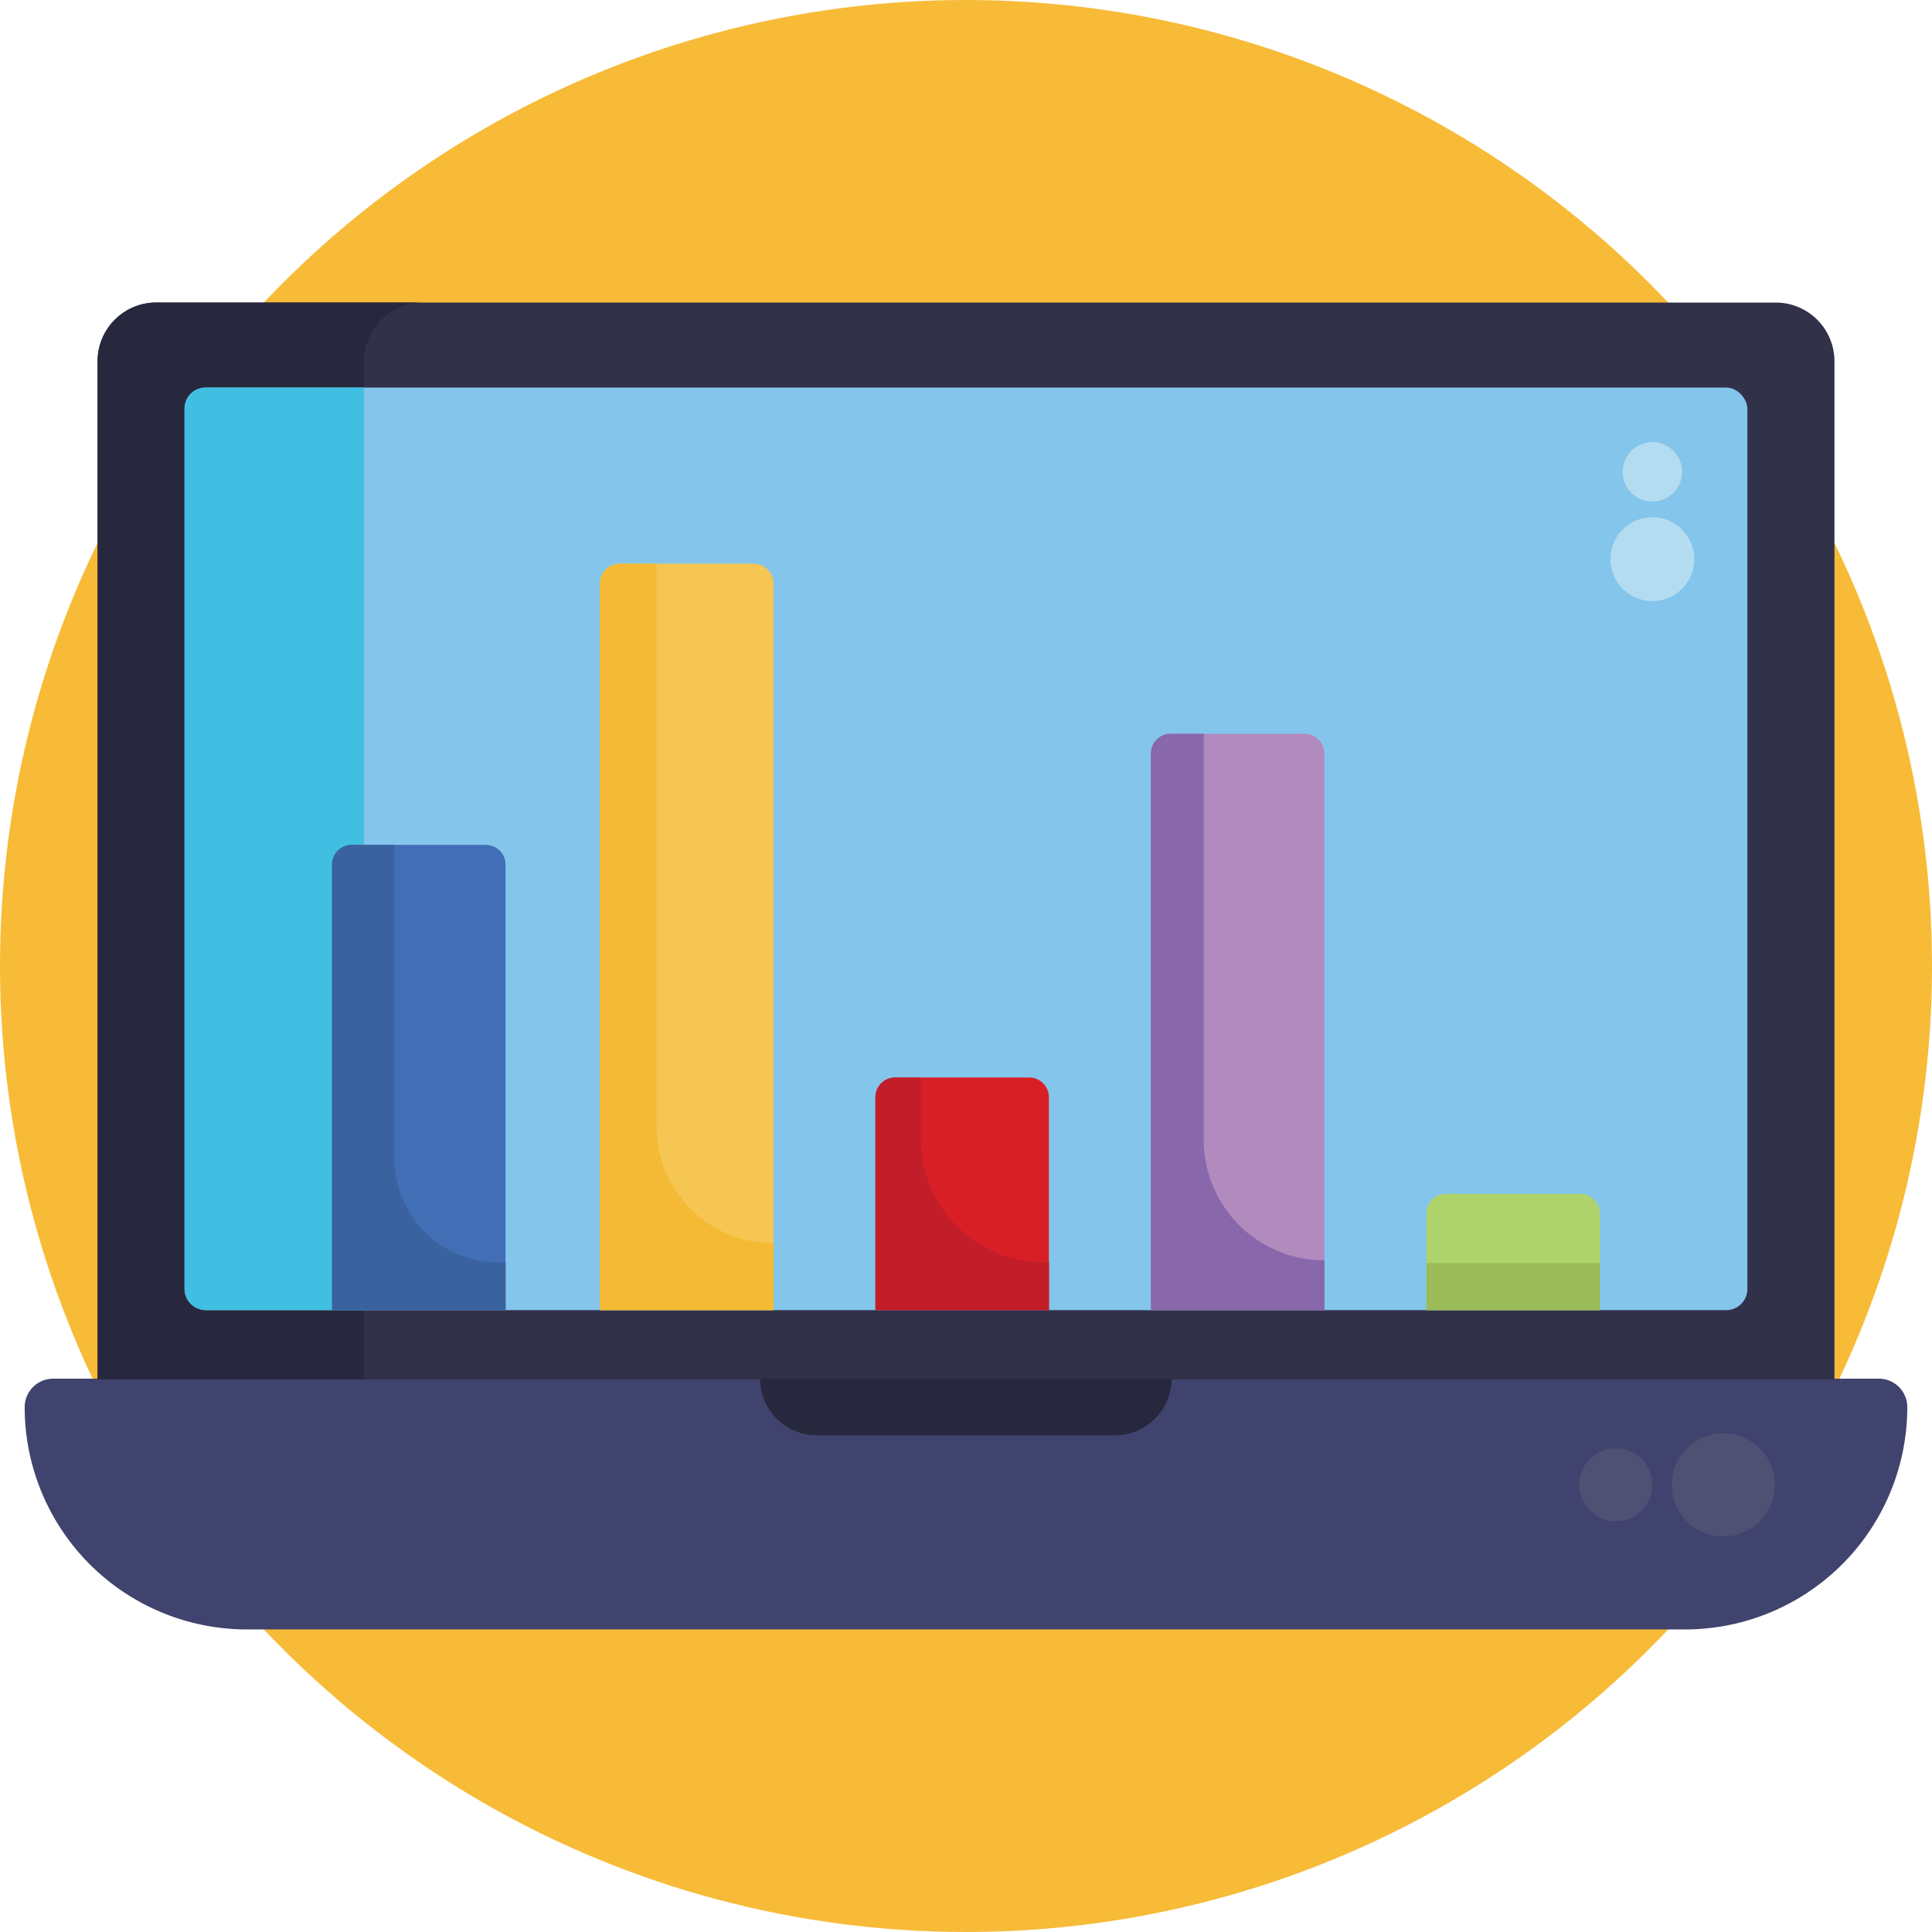
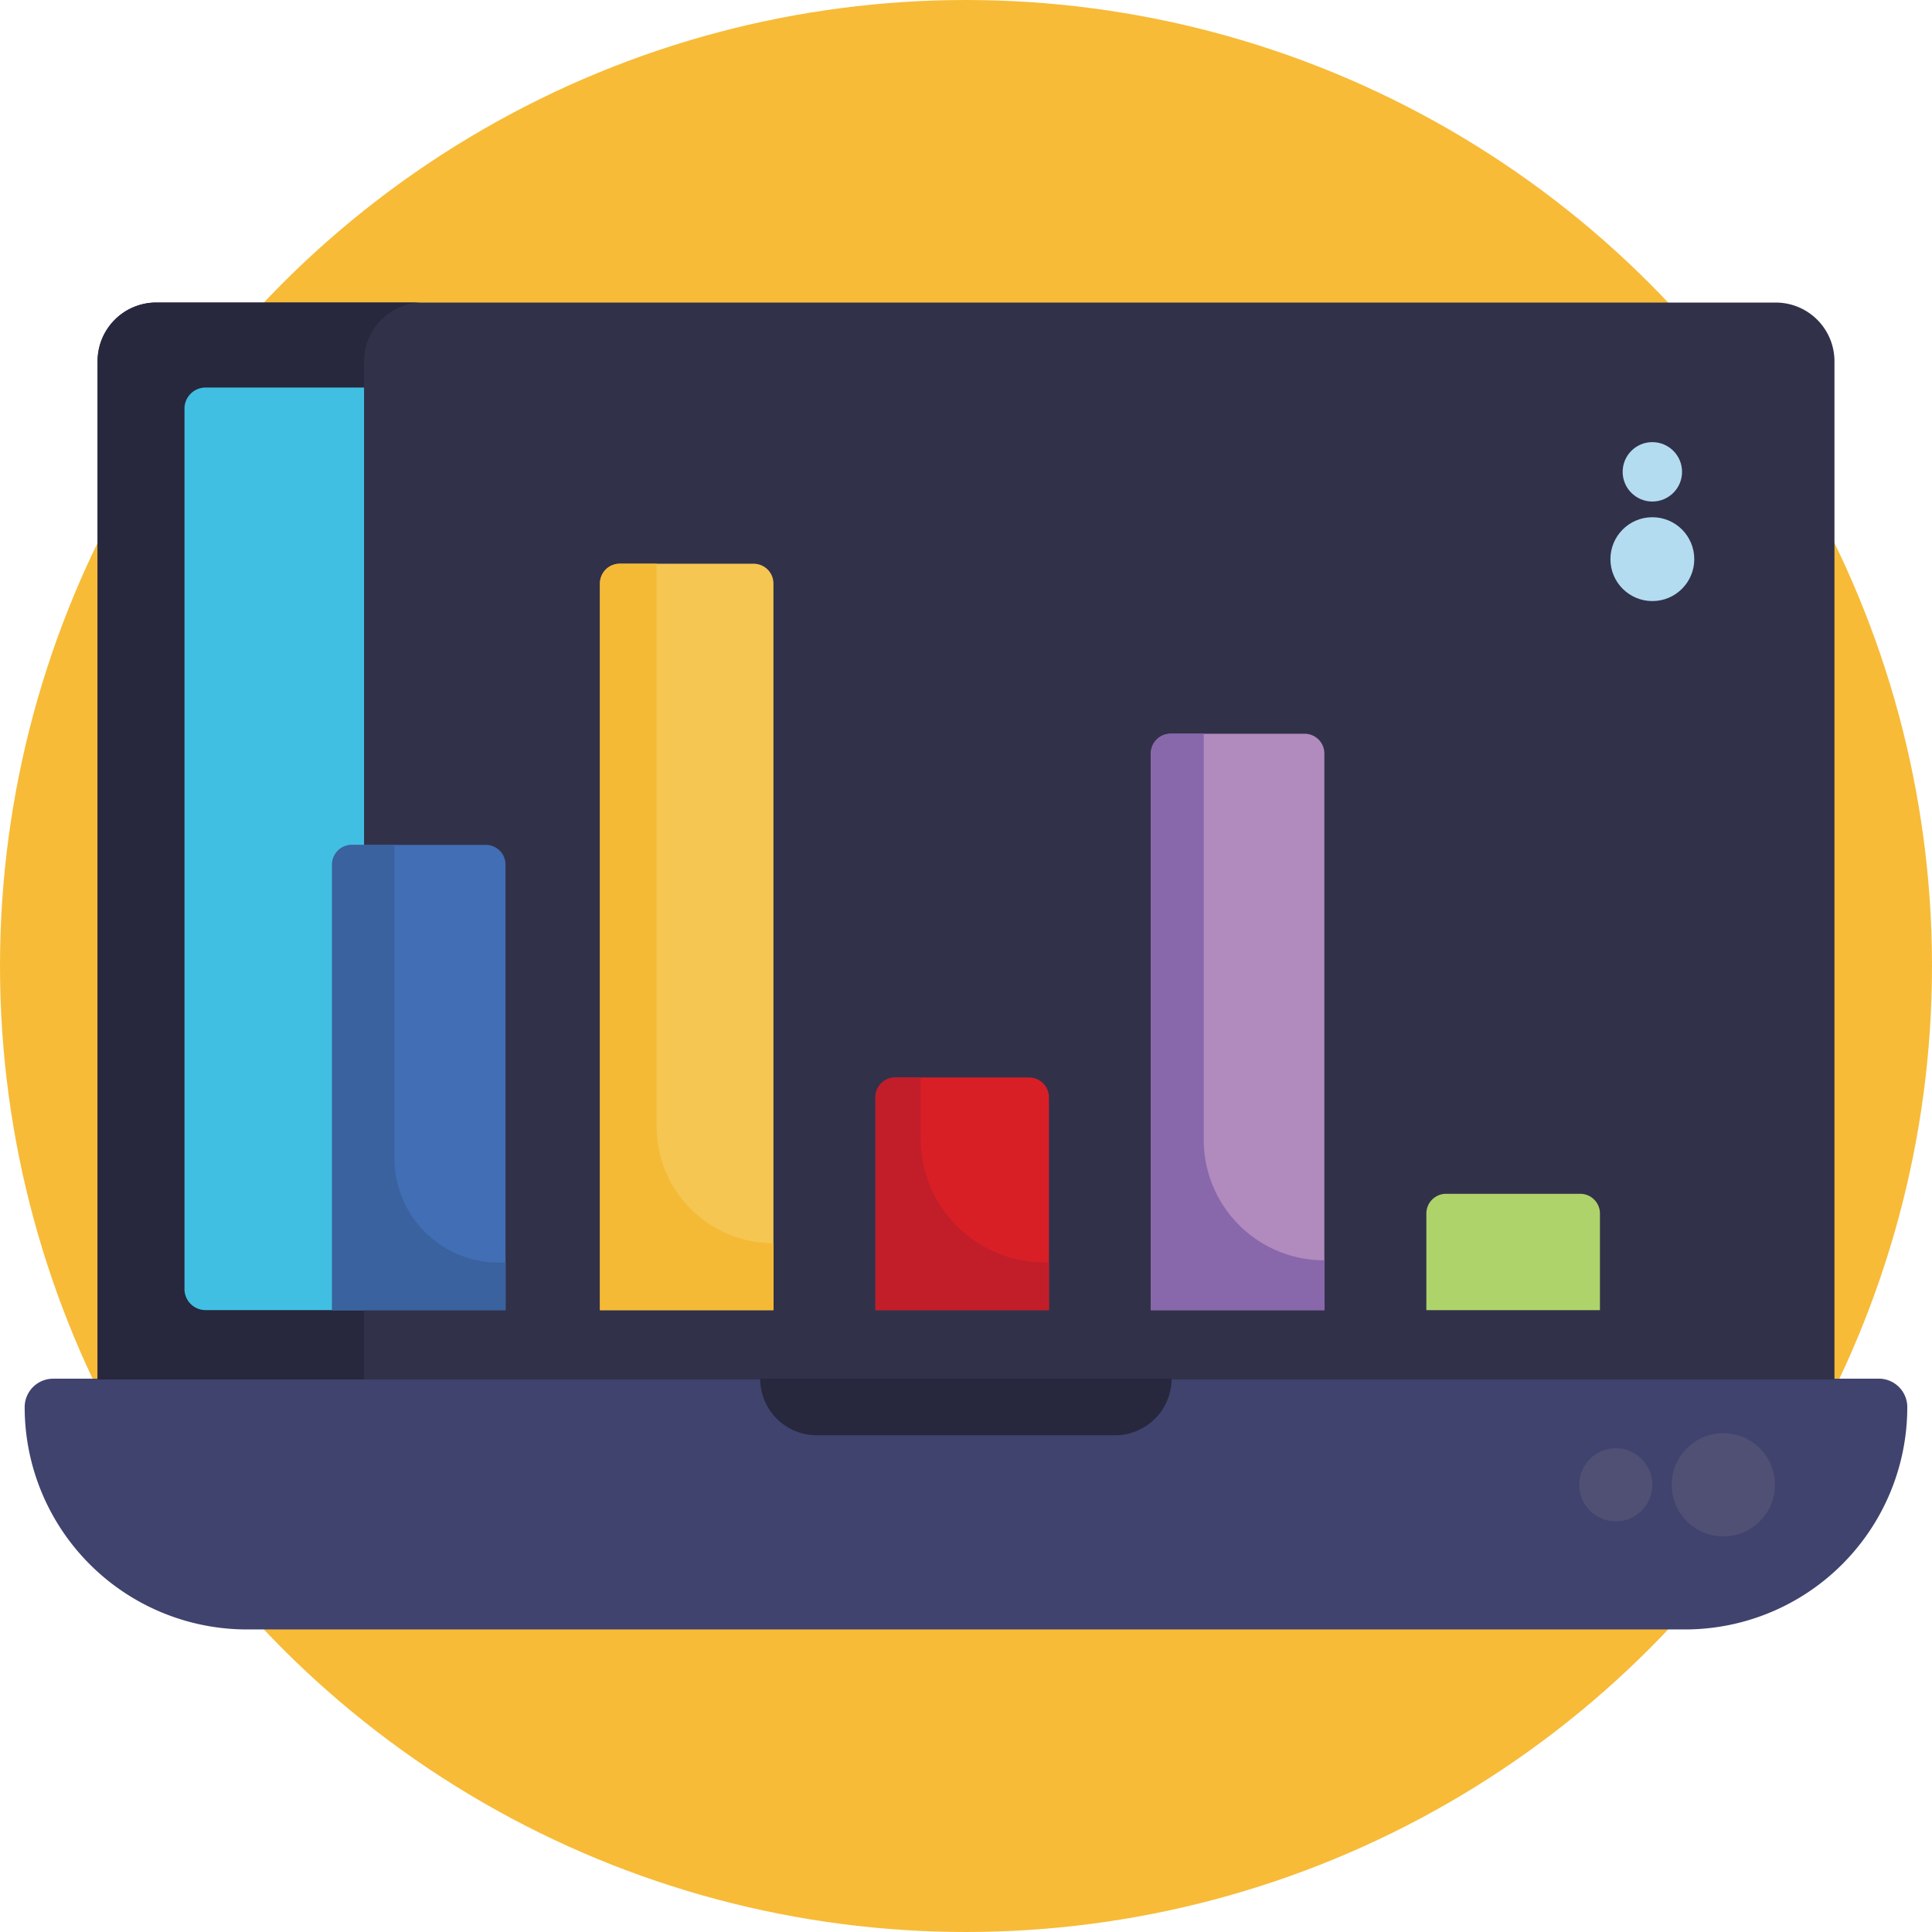
<svg xmlns="http://www.w3.org/2000/svg" viewBox="0 0 512 512">
  <defs>
    <style>.cls-1{fill:#f7bb38;}.cls-2{fill:#3f436d;}.cls-3{fill:#32314a;}.cls-4{fill:#27273d;}.cls-5{fill:#84c5ec;}.cls-6{fill:#41bfe2;}.cls-7{fill:#505075;}.cls-8{fill:#416eb5;}.cls-9{fill:#39629e;}.cls-10{fill:#f5c652;}.cls-11{fill:#f5ba35;}.cls-12{fill:#d91f26;}.cls-13{fill:#c11e2a;}.cls-14{fill:#b18abe;}.cls-15{fill:#8867ab;}.cls-16{fill:#afd36b;}.cls-17{fill:#9bba58;}.cls-18{fill:#b3dcf1;}</style>
  </defs>
  <g id="BULINE">
    <circle class="cls-1" cx="256" cy="256" r="256" />
  </g>
  <g id="Icons">
    <path class="cls-2" d="M14.09,365.36H497.91a7.54,7.54,0,0,1,7.54,7.54v0a58.92,58.92,0,0,1-58.92,58.92H65.46A58.92,58.92,0,0,1,6.54,372.91v0a7.54,7.54,0,0,1,7.54-7.54Z" />
    <path class="cls-3" d="M41.41,80.18H470.59a15.56,15.56,0,0,1,15.56,15.56V365.58a0,0,0,0,1,0,0H25.86a0,0,0,0,1,0,0V95.73A15.56,15.56,0,0,1,41.41,80.18Z" />
    <path class="cls-4" d="M112,80.17A15.57,15.57,0,0,0,96.48,95.73V365.57H25.86V95.73A15.56,15.56,0,0,1,41.41,80.17Z" />
    <path class="cls-4" d="M201.48,365.36h109a0,0,0,0,1,0,0v0a15,15,0,0,1-15,15H216.46a15,15,0,0,1-15-15v0A0,0,0,0,1,201.48,365.36Z" />
-     <rect class="cls-5" x="48.92" y="102.71" width="414.15" height="244.49" rx="5.59" />
    <path class="cls-6" d="M96.48,102.7V347.19h-42a5.58,5.58,0,0,1-5.59-5.58V108.29a5.59,5.59,0,0,1,5.59-5.59Z" />
    <circle class="cls-7" cx="456.7" cy="393.49" r="13.68" />
    <circle class="cls-7" cx="428.2" cy="393.49" r="9.69" />
    <path class="cls-8" d="M93.26,223.9h35.48a5.23,5.23,0,0,1,5.23,5.23V347.2a0,0,0,0,1,0,0H88a0,0,0,0,1,0,0V229.13A5.23,5.23,0,0,1,93.26,223.9Z" />
    <path class="cls-9" d="M134,334.62V347.2H88V229.13a5.23,5.23,0,0,1,5.22-5.23h11.31V307a27.59,27.59,0,0,0,27.59,27.59Z" />
    <path class="cls-10" d="M164.26,149.4h35.48a5.23,5.23,0,0,1,5.23,5.23V347.2a0,0,0,0,1,0,0H159a0,0,0,0,1,0,0V154.63A5.23,5.23,0,0,1,164.26,149.4Z" />
    <path class="cls-11" d="M205,329.46V347.2H159V154.63a5.23,5.23,0,0,1,5.22-5.23h9.79V298.54A30.92,30.92,0,0,0,205,329.46Z" />
    <path class="cls-12" d="M237.26,285.55h35.48a5.23,5.23,0,0,1,5.23,5.23V347.2a0,0,0,0,1,0,0H232a0,0,0,0,1,0,0V290.78A5.23,5.23,0,0,1,237.26,285.55Z" />
    <path class="cls-13" d="M278,334.54V347.2H232V290.78a5.22,5.22,0,0,1,5.22-5.22H244v16.16a32.81,32.81,0,0,0,32.82,32.82Z" />
    <path class="cls-14" d="M310.26,194.45h35.48a5.23,5.23,0,0,1,5.23,5.23V347.2a0,0,0,0,1,0,0H305a0,0,0,0,1,0,0V199.68A5.23,5.23,0,0,1,310.26,194.45Z" />
    <path class="cls-15" d="M351,334V347.2H305V199.69a5.23,5.23,0,0,1,5.22-5.23H319V302A31.93,31.93,0,0,0,351,334Z" />
    <path class="cls-16" d="M383.26,316.37h35.48A5.23,5.23,0,0,1,424,321.6v25.6a0,0,0,0,1,0,0H378a0,0,0,0,1,0,0V321.6A5.23,5.23,0,0,1,383.26,316.37Z" />
-     <rect class="cls-17" x="378.03" y="334.73" width="45.93" height="12.47" />
    <circle class="cls-18" cx="437.89" cy="148.18" r="11.11" />
    <circle class="cls-18" cx="437.89" cy="125.04" r="7.87" />
  </g>
</svg>